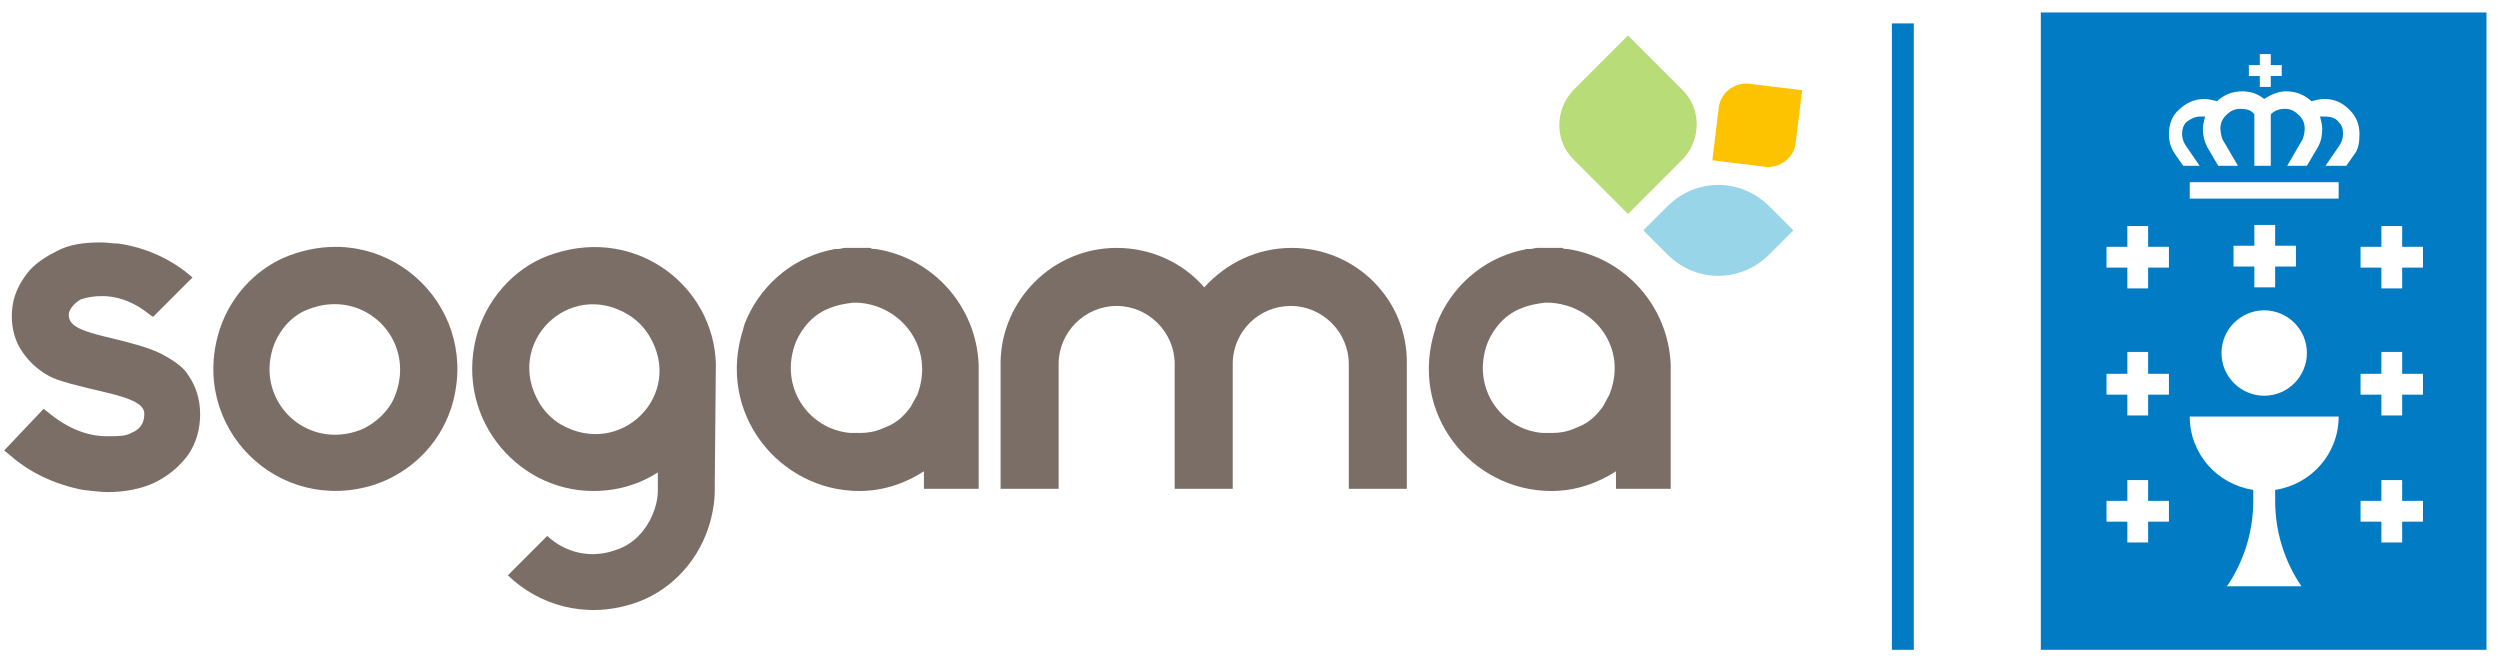
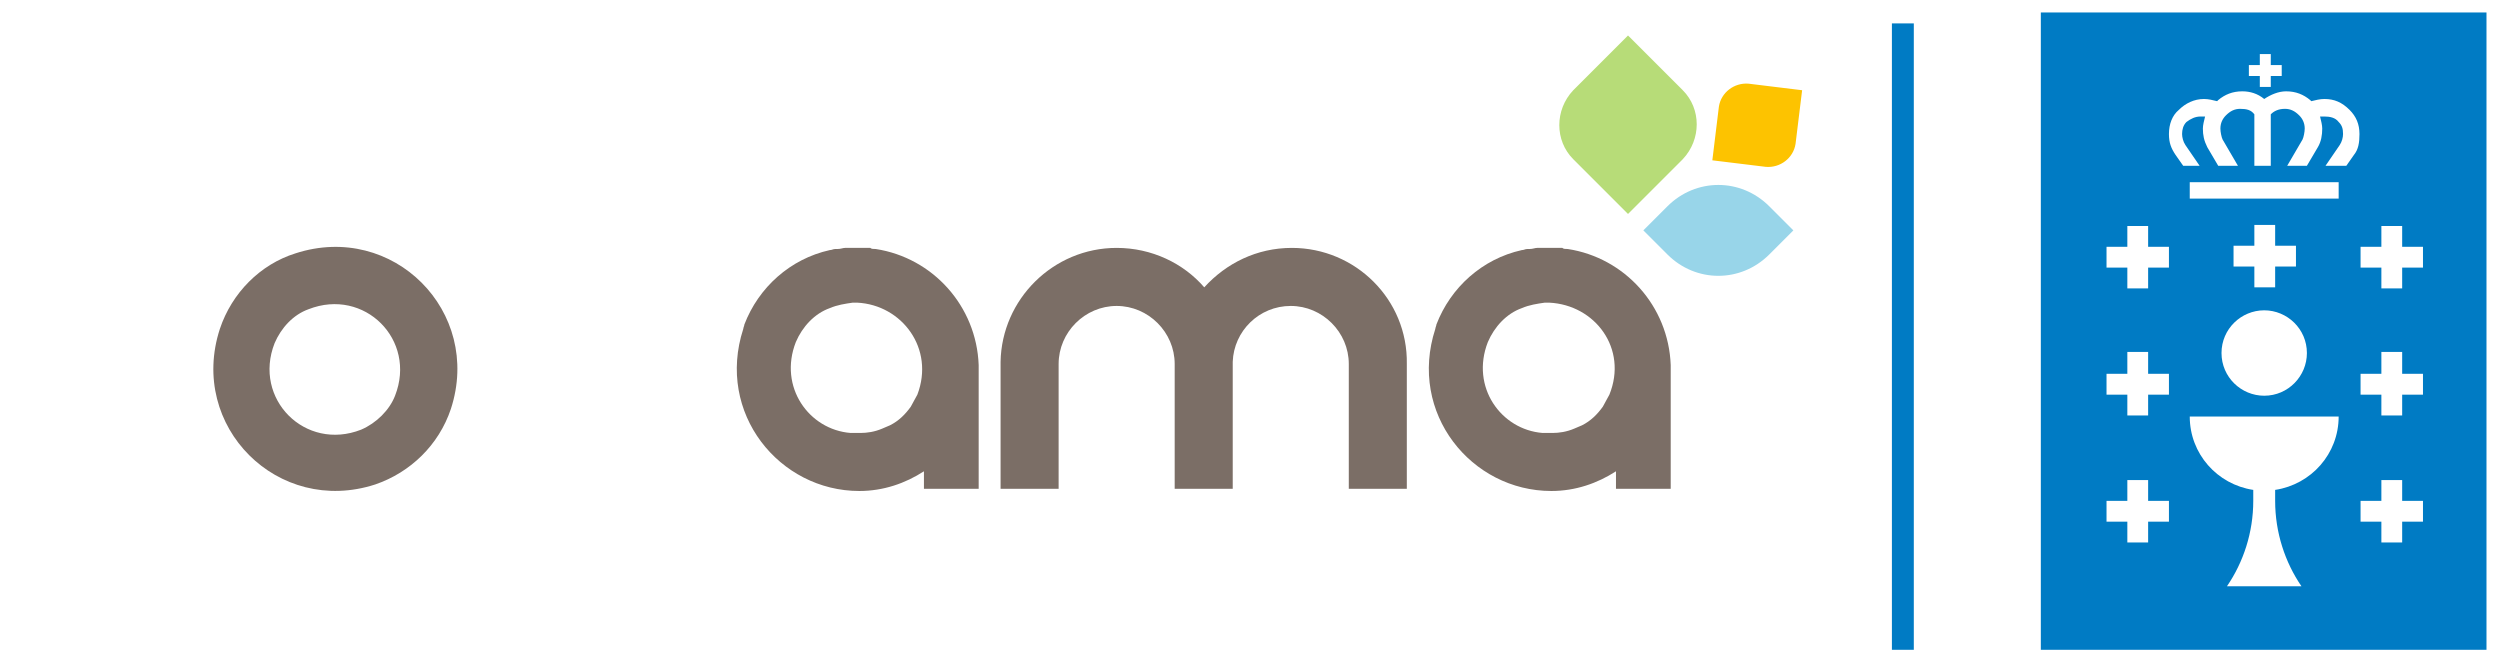
<svg xmlns="http://www.w3.org/2000/svg" width="151" height="40" viewBox="0 0 151 40" fill="none">
  <g clip-path="url(#clip0_2318_128)">
    <path d="M98.332 2.143L101.639 5.45C102.763 6.574 102.763 8.426 101.639 9.616L98.332 12.923L95.025 9.616C93.901 8.492 93.901 6.64 95.025 5.45L98.332 2.143Z" fill="#B7DC78" />
    <path d="M108.848 5.45L108.451 8.69C108.319 9.55 107.525 10.146 106.665 10.079L103.425 9.683L103.821 6.442C103.954 5.582 104.747 4.987 105.607 5.053L108.848 5.45Z" fill="#FDC300" />
    <path d="M108.319 13.915L106.864 12.46C105.144 10.741 102.432 10.741 100.713 12.46L99.258 13.915L100.713 15.37C102.432 17.09 105.144 17.09 106.864 15.37L108.319 13.915Z" fill="#98D5E9" />
-     <path d="M9.774 21.389C9.245 21.124 8.583 20.86 6.335 20.331C4.681 19.934 4.152 19.603 4.152 19.008C4.152 18.743 4.417 18.347 4.88 18.082C5.276 17.95 5.673 17.884 6.202 17.884C6.864 17.884 7.922 18.082 9.046 19.008L9.245 19.14L11.626 16.759L11.229 16.429C10.038 15.503 8.583 14.907 7.128 14.709C6.798 14.709 6.467 14.643 6.07 14.643C5.012 14.643 4.152 14.775 3.425 15.172C2.499 15.635 1.903 16.098 1.507 16.693C0.978 17.421 0.713 18.214 0.713 19.074C0.713 19.868 0.911 20.595 1.308 21.191C1.705 21.786 2.234 22.315 2.962 22.712C3.557 23.042 4.747 23.307 6.401 23.704C8.385 24.167 8.716 24.564 8.716 25.026C8.716 25.556 8.451 25.952 7.922 26.151C7.591 26.349 7.128 26.349 6.467 26.349C5.276 26.349 4.086 25.886 2.896 24.894L2.631 24.696L0.25 27.209L0.581 27.474C1.771 28.532 3.292 29.259 5.012 29.59C5.607 29.656 6.07 29.722 6.533 29.722C7.525 29.722 8.517 29.524 9.245 29.193C10.104 28.796 10.832 28.201 11.361 27.474C11.824 26.812 12.089 25.952 12.089 25.026C12.089 24.101 11.824 23.307 11.361 22.645C11.163 22.315 10.766 21.918 9.774 21.389Z" fill="#7B6E66" />
    <path d="M21.811 25.952C18.438 27.275 15.263 24.101 16.586 20.727C16.983 19.802 17.71 19.008 18.636 18.677C22.009 17.355 25.184 20.529 23.861 23.902C23.53 24.762 22.737 25.556 21.811 25.952ZM27.234 24.696C29.152 18.809 23.729 13.386 17.843 15.304C15.726 15.966 14.007 17.685 13.279 19.868C11.361 25.754 16.784 31.177 22.671 29.259C24.787 28.532 26.506 26.878 27.234 24.696Z" fill="#7B6E66" />
-     <path d="M33.848 25.622C33.319 25.291 32.922 24.894 32.591 24.365C30.409 20.727 34.377 16.825 37.949 19.008C38.478 19.339 38.874 19.735 39.205 20.265C41.388 23.836 37.486 27.738 33.848 25.622ZM43.239 21.984C43.107 17.288 38.478 13.717 33.517 15.304C31.335 15.966 29.615 17.751 28.888 19.934C27.3 24.96 31.07 29.656 35.832 29.656C37.287 29.656 38.61 29.259 39.734 28.532V29.656C39.734 30.119 39.602 30.648 39.404 31.111C39.007 32.037 38.279 32.831 37.353 33.161C35.7 33.823 34.112 33.36 33.054 32.368L30.673 34.749C32.525 36.534 35.303 37.394 38.213 36.468C40.33 35.807 42.049 34.087 42.777 31.905C43.041 31.111 43.173 30.317 43.173 29.59V28.995L43.239 21.984Z" fill="#7B6E66" />
    <path d="M55.409 23.836C55.276 24.101 55.144 24.299 55.012 24.564C54.681 25.026 54.285 25.423 53.755 25.688C53.623 25.754 53.425 25.82 53.292 25.886C52.83 26.085 52.367 26.151 51.97 26.151C51.97 26.151 51.97 26.151 51.904 26.151C51.837 26.151 51.771 26.151 51.639 26.151C51.573 26.151 51.507 26.151 51.507 26.151C51.441 26.151 51.441 26.151 51.374 26.151C48.861 25.952 47.009 23.373 48.068 20.661C48.464 19.735 49.192 18.942 50.118 18.611C50.581 18.413 51.044 18.347 51.507 18.28C51.573 18.28 51.639 18.28 51.705 18.28H51.771C54.483 18.413 56.467 21.058 55.409 23.836ZM55.739 29.524H59.112V23.042V22.05C58.98 18.479 56.335 15.569 52.896 15.04C52.763 15.04 52.631 15.04 52.565 14.973C52.433 14.973 52.3 14.973 52.234 14.973C52.168 14.973 52.102 14.973 52.102 14.973C51.97 14.973 51.904 14.973 51.771 14.973C51.705 14.973 51.639 14.973 51.573 14.973C51.441 14.973 51.308 14.973 51.176 14.973C51.11 14.973 51.11 14.973 51.044 14.973C50.911 14.973 50.779 15.04 50.581 15.04C50.515 15.04 50.515 15.04 50.449 15.04C50.316 15.04 50.25 15.106 50.118 15.106C47.737 15.635 45.819 17.355 44.959 19.603C44.959 19.669 44.893 19.802 44.893 19.868C43.239 24.96 47.075 29.656 51.904 29.656C53.359 29.656 54.681 29.193 55.806 28.466V28.532V29.524H55.739Z" fill="#7B6E66" />
    <path d="M78.028 14.973C75.912 14.973 74.06 15.899 72.737 17.355C71.48 15.899 69.562 14.973 67.446 14.973C63.61 14.973 60.501 18.082 60.435 21.852V29.524H63.941V21.984C63.941 20.066 65.528 18.479 67.446 18.479C69.364 18.479 70.951 20.066 70.951 21.984V29.524H74.457V21.852C74.523 20 76.044 18.479 77.962 18.479C79.88 18.479 81.467 20.066 81.467 21.984V29.524H84.972C84.972 29.524 84.972 22.05 84.972 21.984C85.038 18.082 81.864 14.973 78.028 14.973Z" fill="#7B6E66" />
    <path d="M97.208 23.836C97.075 24.101 96.943 24.299 96.811 24.564C96.48 25.026 96.083 25.423 95.554 25.688C95.422 25.754 95.224 25.82 95.091 25.886C94.628 26.085 94.165 26.151 93.769 26.151C93.769 26.151 93.769 26.151 93.702 26.151C93.636 26.151 93.57 26.151 93.438 26.151C93.372 26.151 93.305 26.151 93.305 26.151C93.239 26.151 93.239 26.151 93.173 26.151C90.66 25.952 88.808 23.373 89.866 20.661C90.263 19.735 90.991 18.942 91.917 18.611C92.38 18.413 92.843 18.347 93.305 18.28C93.372 18.28 93.438 18.28 93.504 18.28H93.57C96.348 18.413 98.332 21.058 97.208 23.836ZM97.538 29.524H100.911V23.042V22.05C100.779 18.479 98.134 15.569 94.694 15.04C94.562 15.04 94.43 15.04 94.364 14.973C94.231 14.973 94.099 14.973 94.033 14.973C93.967 14.973 93.901 14.973 93.901 14.973C93.769 14.973 93.702 14.973 93.57 14.973C93.504 14.973 93.438 14.973 93.372 14.973C93.239 14.973 93.107 14.973 92.975 14.973C92.909 14.973 92.909 14.973 92.843 14.973C92.71 14.973 92.578 15.04 92.38 15.04C92.314 15.04 92.314 15.04 92.247 15.04C92.115 15.04 92.049 15.106 91.917 15.106C89.536 15.635 87.618 17.355 86.758 19.603C86.758 19.669 86.692 19.802 86.692 19.868C85.038 24.96 88.874 29.656 93.702 29.656C95.157 29.656 96.48 29.193 97.605 28.466V28.532V29.524H97.538Z" fill="#7B6E66" />
    <path d="M146.414 16.164H145.091V17.421H143.835V16.164H142.578V14.907H143.835V13.651H145.091V14.907H146.348V16.164H146.414ZM146.414 23.836H145.091V25.093H143.835V23.836H142.578V22.579H143.835V21.257H145.091V22.579H146.348V23.836H146.414ZM146.414 31.508H145.091V32.764H143.835V31.508H142.578V30.251H143.835V28.995H145.091V30.251H146.348V31.508H146.414ZM142.181 9.352L141.718 10.013H140.462L141.321 8.757C141.454 8.558 141.52 8.294 141.52 8.095C141.52 7.765 141.454 7.566 141.255 7.368C141.057 7.103 140.726 7.037 140.395 7.037C140.263 7.037 140.131 7.037 140.131 7.037C140.197 7.302 140.263 7.566 140.263 7.765C140.263 8.161 140.197 8.558 139.999 8.889L139.337 10.013H138.147L139.073 8.426C139.139 8.294 139.205 7.963 139.205 7.765C139.205 7.434 139.073 7.169 138.874 6.971C138.61 6.706 138.345 6.574 138.015 6.574C137.618 6.574 137.353 6.706 137.155 6.905V10.013H136.163V6.905C135.964 6.64 135.7 6.574 135.303 6.574C134.972 6.574 134.708 6.706 134.443 6.971C134.245 7.169 134.112 7.434 134.112 7.765C134.112 7.963 134.179 8.294 134.245 8.426L135.171 10.013H133.98L133.319 8.889C133.12 8.492 133.054 8.161 133.054 7.765C133.054 7.566 133.12 7.302 133.187 7.037C133.187 7.037 133.054 7.037 132.922 7.037C132.591 7.037 132.327 7.169 132.062 7.368C131.864 7.566 131.798 7.831 131.798 8.095C131.798 8.294 131.864 8.558 131.996 8.757L132.856 10.013H131.864L131.401 9.352C131.136 8.955 131.004 8.624 131.004 8.095C131.004 7.5 131.202 6.971 131.599 6.64C131.996 6.243 132.525 5.979 133.12 5.979C133.385 5.979 133.649 6.045 133.914 6.111L133.98 6.045C134.377 5.714 134.84 5.516 135.435 5.516C135.898 5.516 136.361 5.648 136.758 5.979C137.155 5.714 137.618 5.516 138.081 5.516C138.676 5.516 139.139 5.714 139.536 6.045L139.602 6.111C139.866 6.045 140.131 5.979 140.395 5.979C140.991 5.979 141.454 6.177 141.917 6.64C142.313 7.037 142.512 7.5 142.512 8.095C142.512 8.624 142.446 9.021 142.181 9.352ZM141.255 11.997H132.261V11.005H141.255V11.997ZM136.758 18.743C138.147 18.743 139.337 19.868 139.337 21.323C139.337 22.712 138.213 23.902 136.758 23.902C135.369 23.902 134.179 22.778 134.179 21.323C134.179 19.868 135.369 18.743 136.758 18.743ZM138.676 14.841V16.098H137.419V17.355H136.163V16.098H134.906V14.841H136.163V13.585H137.419V14.841H138.676ZM137.419 29.59C137.419 29.788 137.419 30.053 137.419 30.251C137.419 32.169 138.015 33.955 139.007 35.41H134.509C135.501 33.955 136.097 32.169 136.097 30.251C136.097 29.987 136.097 29.788 136.097 29.59C133.914 29.259 132.261 27.407 132.261 25.159H141.255C141.255 27.407 139.602 29.259 137.419 29.59ZM131.004 16.164H129.747V17.421H128.491V16.164H127.234V14.907H128.491V13.651H129.747V14.907H131.004V16.164ZM131.004 23.836H129.747V25.093H128.491V23.836H127.234V22.579H128.491V21.257H129.747V22.579H131.004V23.836ZM131.004 31.508H129.747V32.764H128.491V31.508H127.234V30.251H128.491V28.995H129.747V30.251H131.004V31.508ZM135.832 3.929H136.493V3.267H137.155V3.929H137.816V4.59H137.155V5.251H136.493V4.59H135.832V3.929ZM123.266 39.246H150.184V0.754H123.266V39.246Z" fill="#007BC4" />
    <path d="M115.594 1.415H114.271V39.246H115.594V1.415Z" fill="#007BC4" />
  </g>
  <defs>
    <clipPath id="clip0_2318_128">
      <rect width="150" height="38.492" fill="white" transform="translate(0.25 0.754)" />
    </clipPath>
  </defs>
</svg>